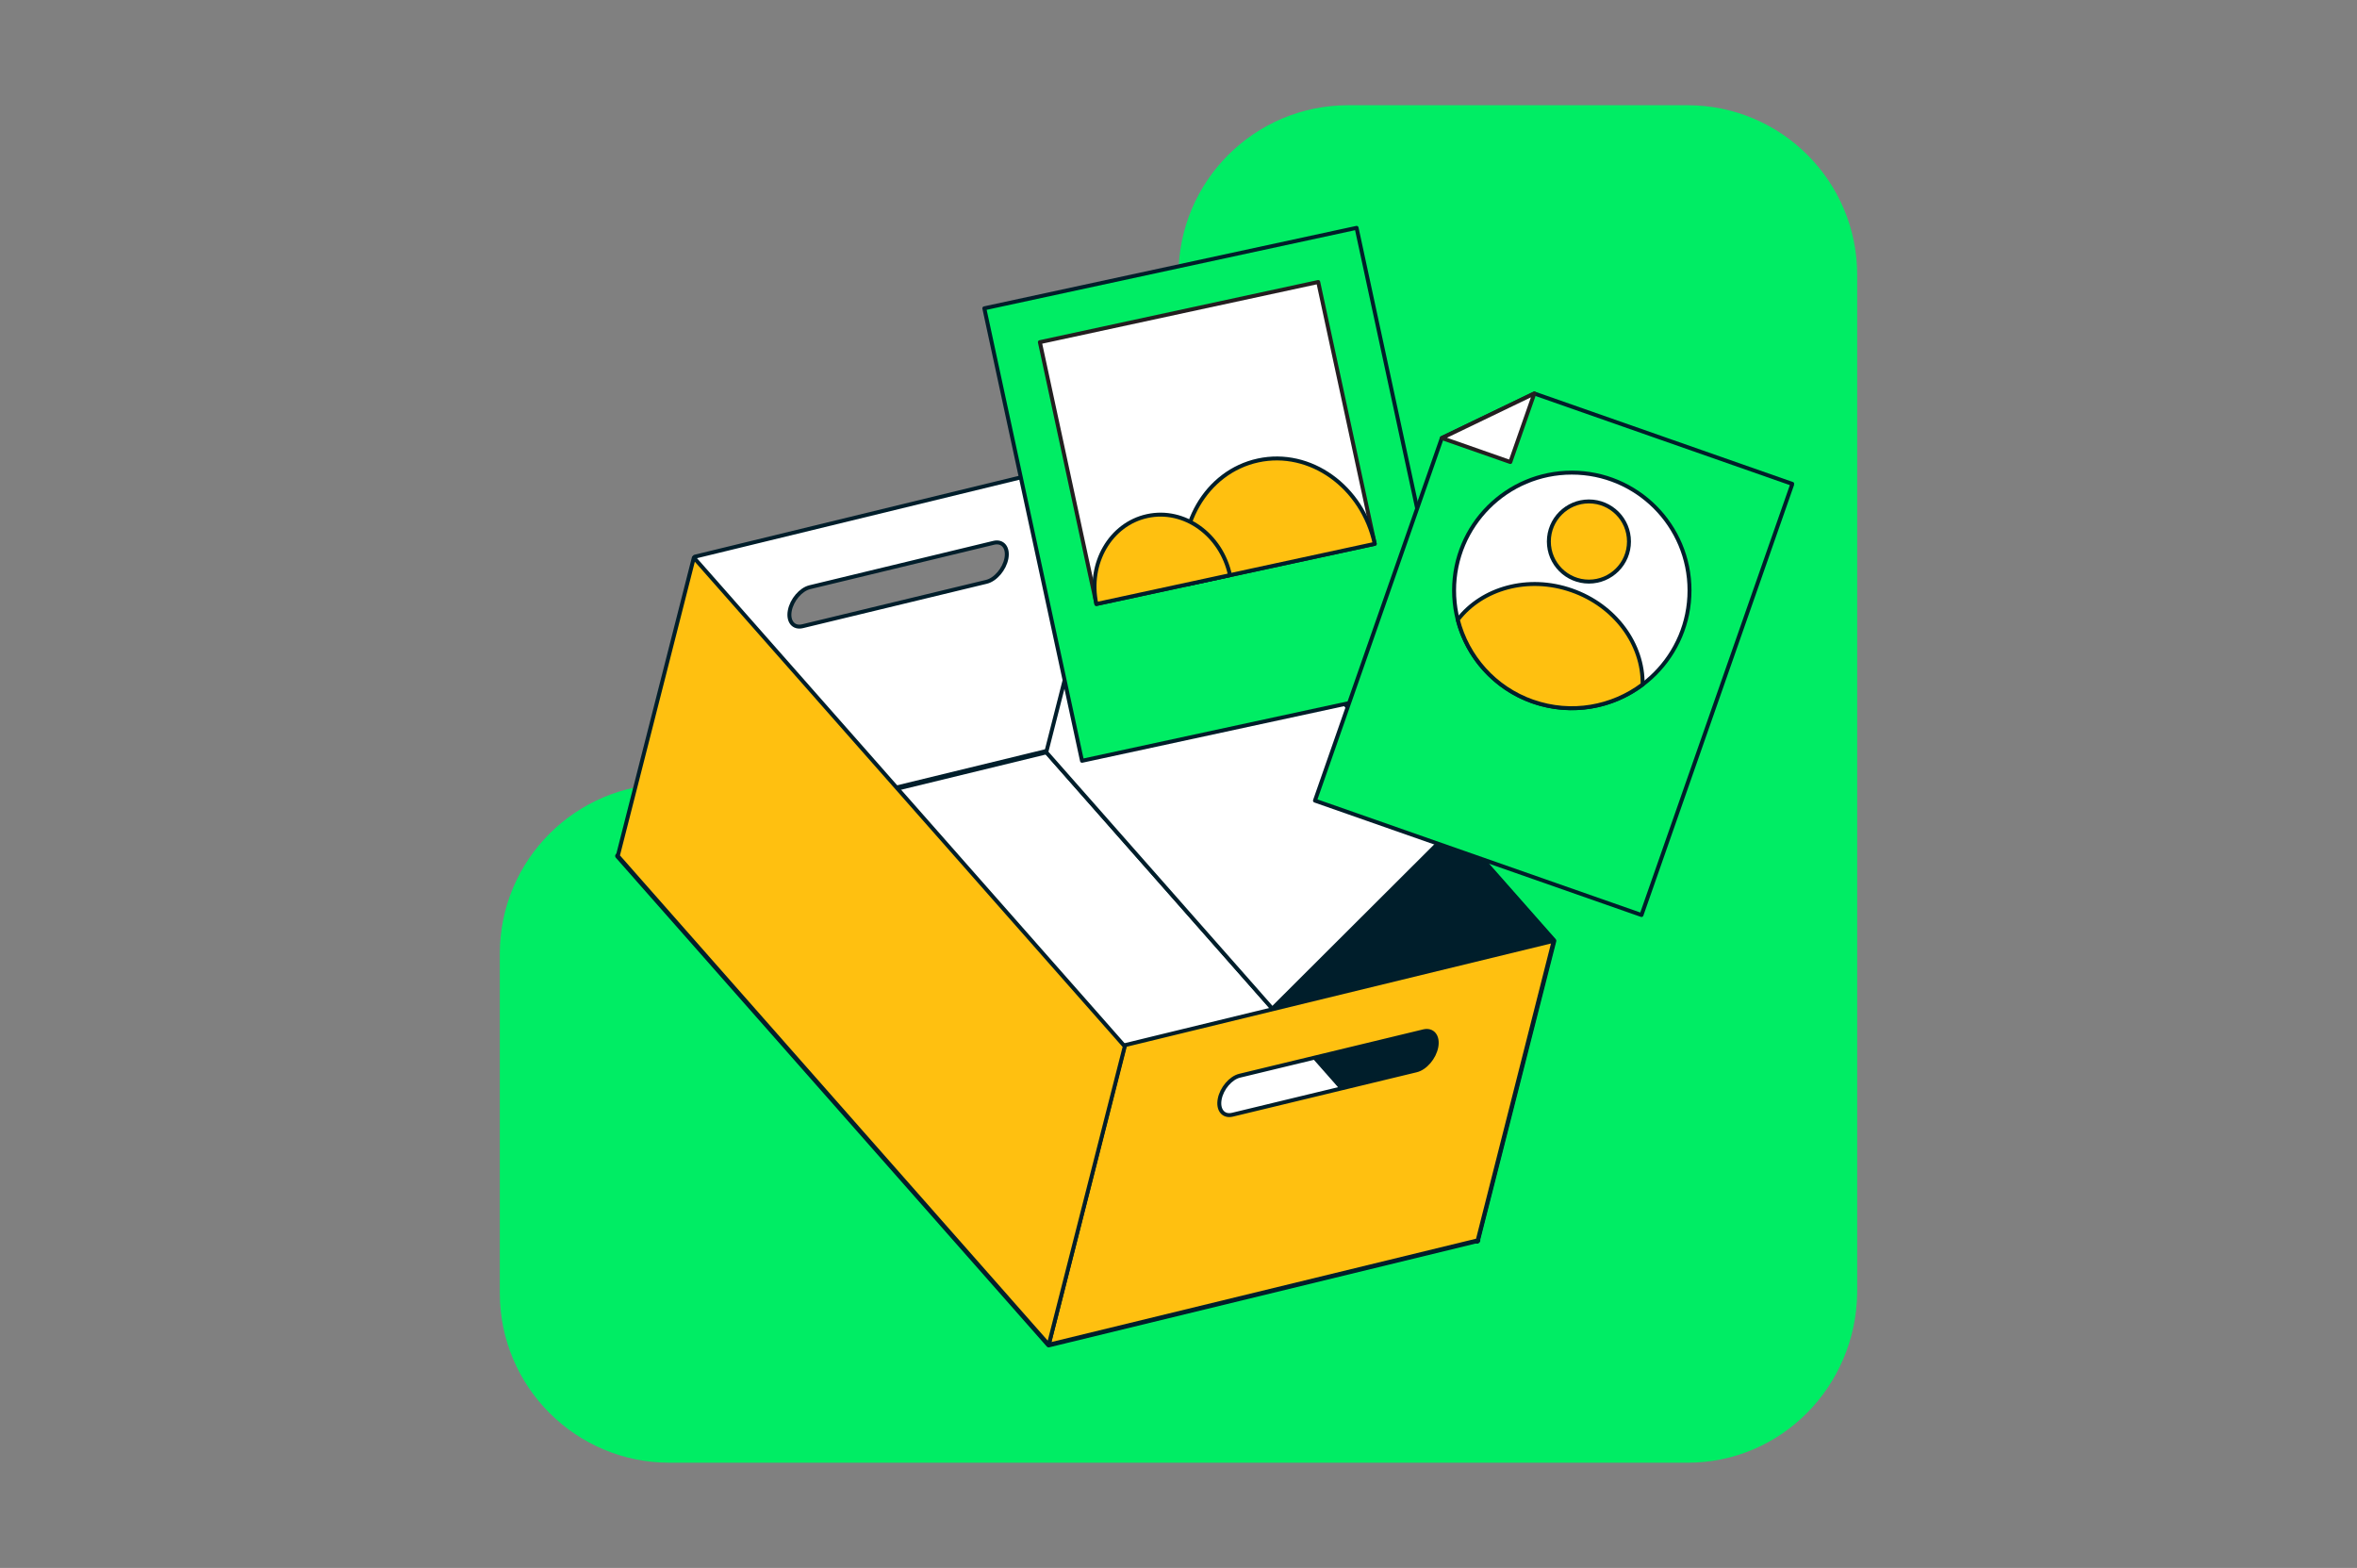
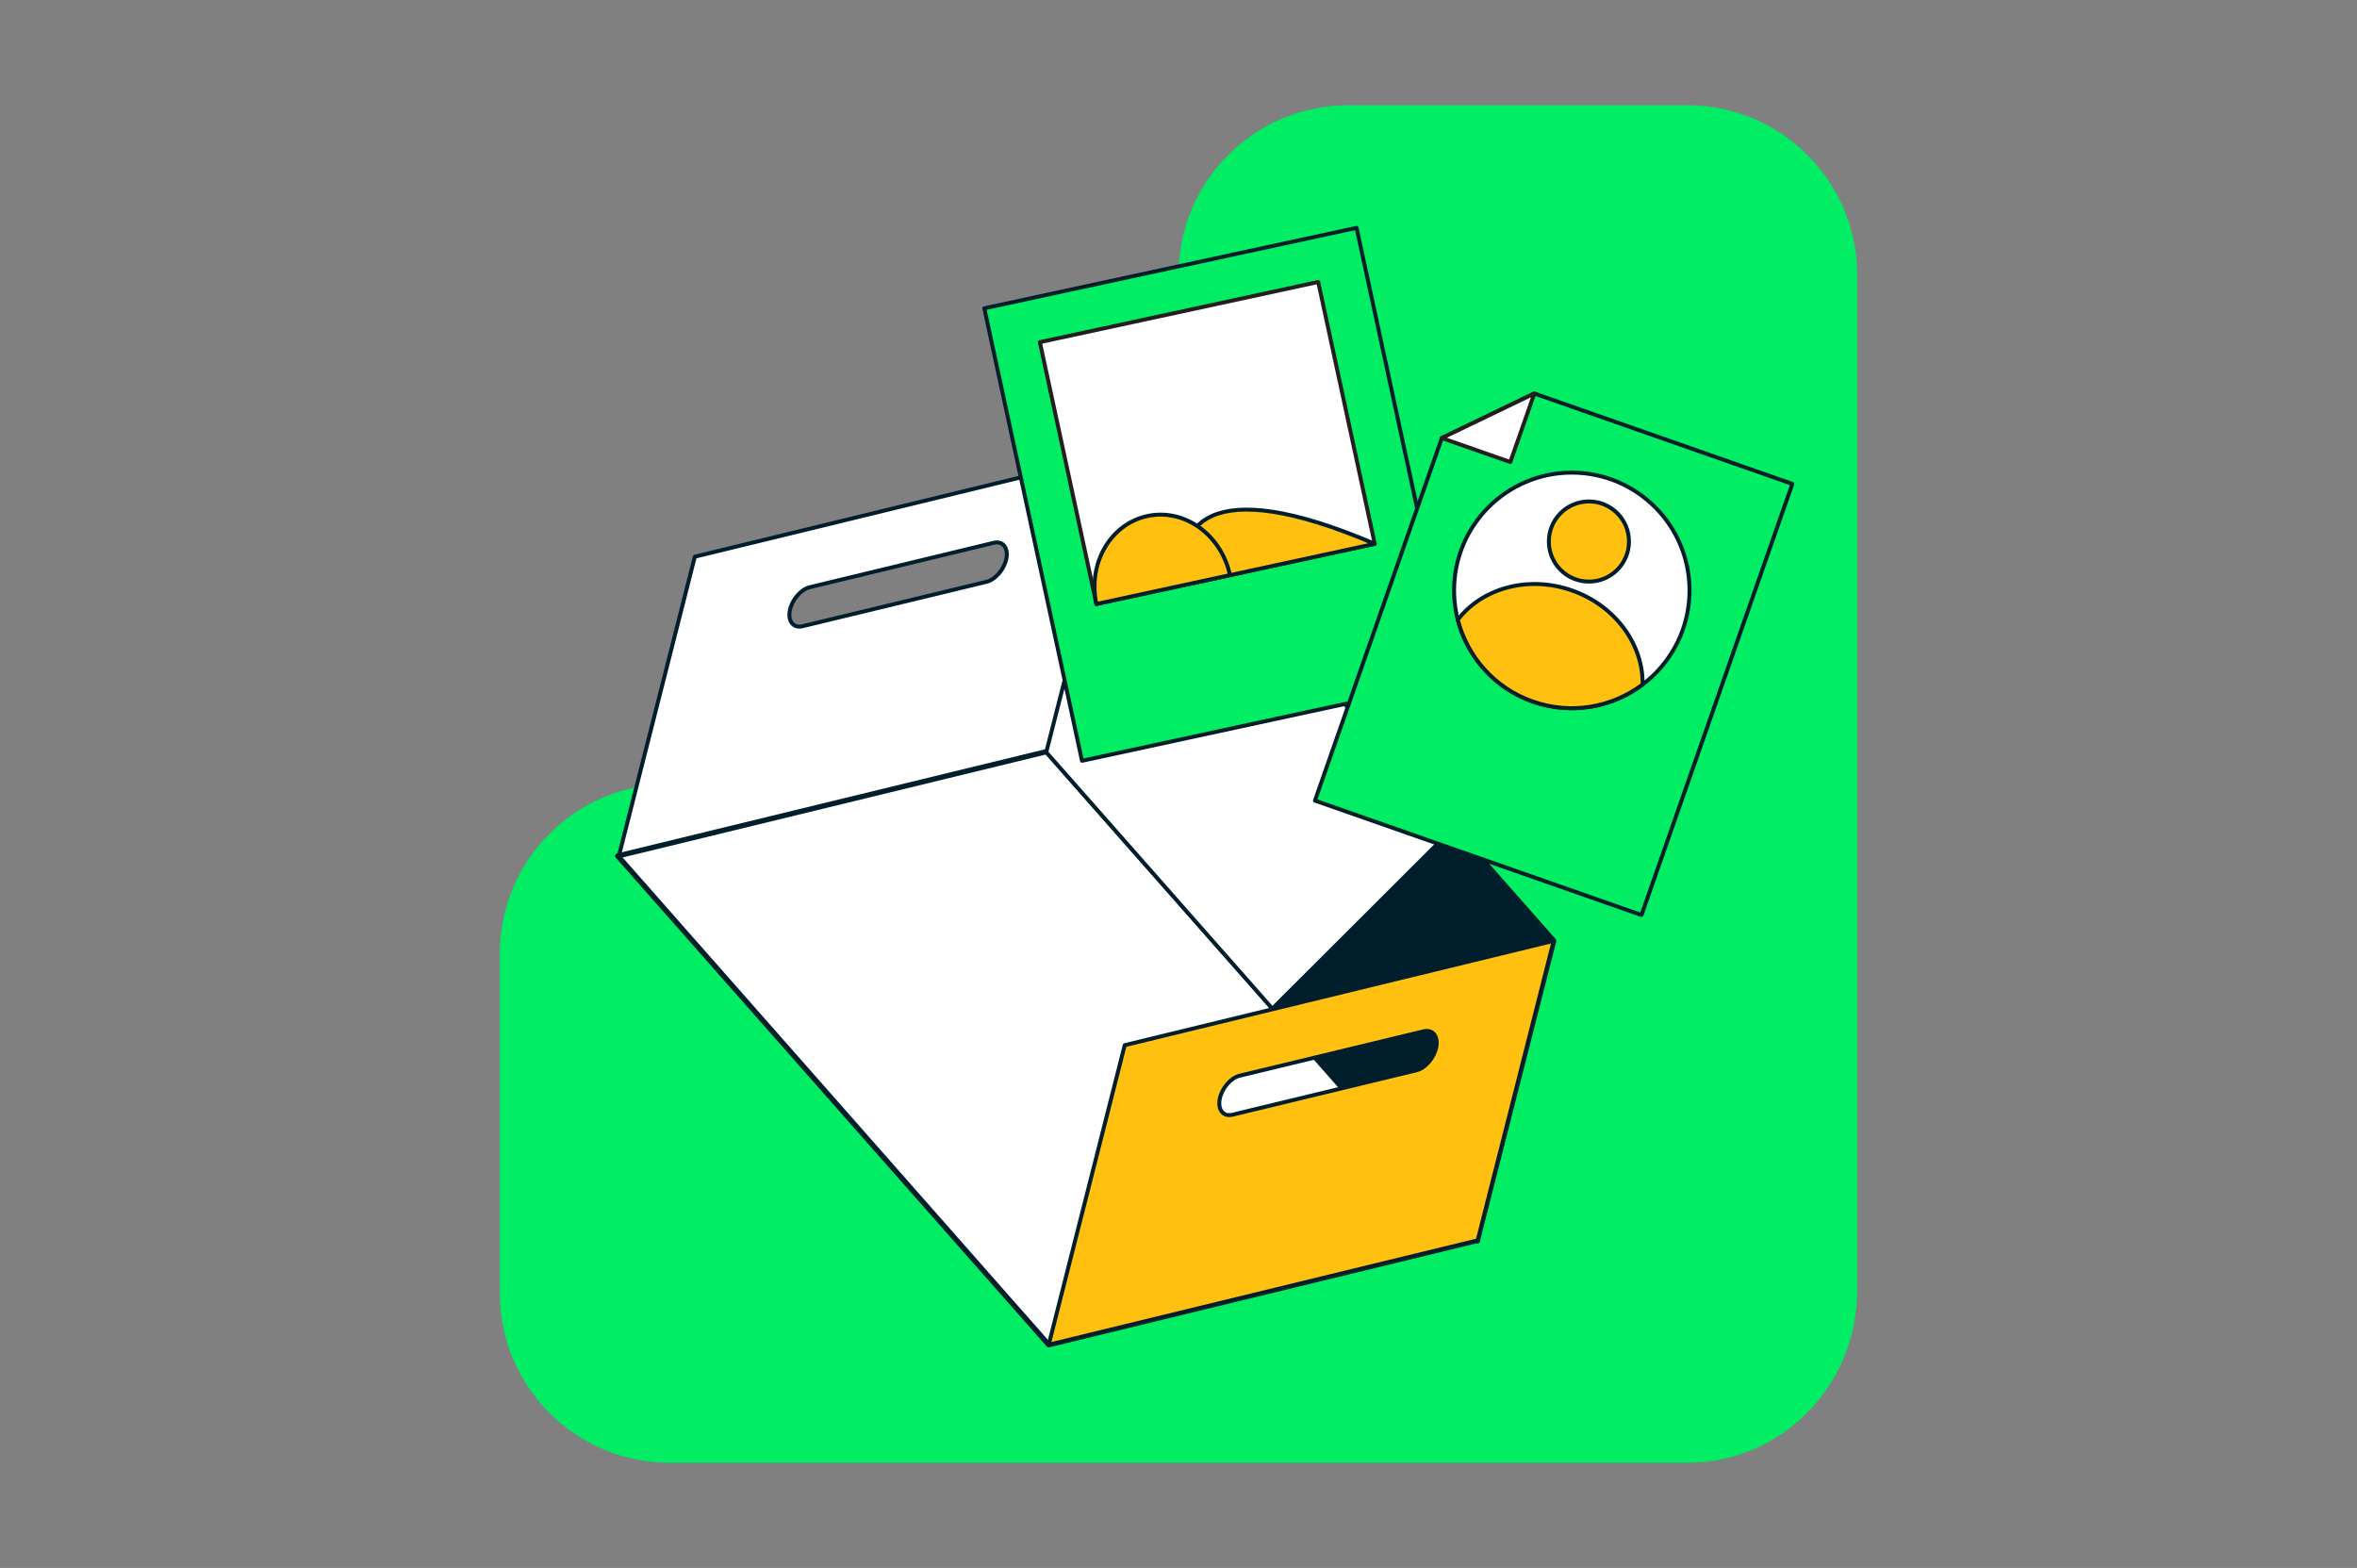
<svg xmlns="http://www.w3.org/2000/svg" width="448" height="298" viewBox="0 0 448 298" fill="none">
  <rect x="0" y="0" width="448" height="298" fill="#808080" stroke="none" />
  <path d="M320.75 278H127.25C109.45 278 95 263.55 95 245.75V181.25C95 163.45 109.45 149 127.25 149H191.75C209.55 149 224 134.55 224 116.75V52.25C224 34.45 238.45 20 256.25 20H320.75C338.55 20 353 34.45 353 52.25V245.75C352.74 263.55 338.55 278 320.75 278Z" fill="#00ED64" />
  <g clip-path="url(#clip0_3259_17639)">
    <path d="M117.621 162.73L199.154 142.892L213.602 85.965L132.068 105.802L117.621 162.73ZM150.119 116.057C150.501 114.016 152.209 112.01 153.926 111.601L188.871 103.166C190.588 102.75 191.676 104.085 191.293 106.125C190.911 108.166 189.203 110.173 187.486 110.581L152.541 119.016C150.824 119.433 149.736 118.098 150.119 116.057Z" fill="white" stroke="#001E2B" stroke-width="0.75" stroke-linecap="round" stroke-linejoin="round" />
    <path d="M117.426 162.681L199.333 255.576L280.866 235.739L198.959 142.844L117.426 162.681Z" fill="white" stroke="#001E2B" stroke-linecap="round" stroke-linejoin="round" />
    <path d="M198.865 142.969L280.773 235.864L295.313 178.809L213.389 85.965L198.865 142.969Z" fill="white" stroke="#001E2B" stroke-width="0.75" stroke-linecap="round" stroke-linejoin="round" />
    <path d="M280.773 235.865L241.918 191.802L276.413 157.391L295.313 178.81L280.773 235.865Z" fill="#001E2B" stroke="#001E2B" stroke-linecap="round" stroke-linejoin="round" />
    <path d="M199.332 255.574L280.865 235.736L295.313 178.809L213.779 198.646L199.332 255.574ZM231.83 208.901C232.212 206.86 233.92 204.853 235.637 204.445L270.582 196.01C272.299 195.594 273.387 196.928 273.004 198.969C272.622 201.01 270.914 203.017 269.197 203.425L234.252 211.86C232.535 212.276 231.447 210.941 231.83 208.901Z" fill="#FFC010" stroke="#011E2A" stroke-width="0.75" stroke-linecap="round" stroke-linejoin="round" />
-     <path d="M117.426 162.678L199.333 255.574L213.789 198.876L131.882 105.98L117.426 162.678Z" fill="#FFC010" stroke="#011E2A" stroke-width="0.75" stroke-linecap="round" stroke-linejoin="round" />
    <path d="M257.849 43.304L187.092 58.598L205.659 144.594L276.416 129.301L257.849 43.304Z" fill="#00ED64" stroke="#011E2A" stroke-width="0.75" stroke-linecap="round" stroke-linejoin="round" />
    <path d="M250.558 53.596L197.652 65.031L208.396 114.791L261.302 103.356L250.558 53.596Z" fill="white" stroke="#231F20" stroke-width="0.75" stroke-linecap="round" stroke-linejoin="round" />
-     <path d="M261.303 103.362C258.949 92.469 249.023 85.378 239.131 87.512C229.239 89.646 223.12 100.215 225.466 111.108L261.303 103.362Z" fill="#FFC010" stroke="#011E2A" stroke-width="0.75" stroke-linecap="round" stroke-linejoin="round" />
+     <path d="M261.303 103.362C229.239 89.646 223.12 100.215 225.466 111.108L261.303 103.362Z" fill="#FFC010" stroke="#011E2A" stroke-width="0.75" stroke-linecap="round" stroke-linejoin="round" />
    <path d="M233.785 109.304C232.119 101.592 225.082 96.558 218.071 98.08C211.06 99.594 206.726 107.076 208.391 114.797L233.776 109.312L233.785 109.304Z" fill="#FFC010" stroke="#011E2A" stroke-width="0.75" stroke-linecap="round" stroke-linejoin="round" />
    <path d="M291.632 74.785L340.677 91.97L312.003 173.905L249.939 152.162L274.049 83.254L291.632 74.785Z" fill="#00ED64" stroke="#011E2A" stroke-width="0.75" stroke-linecap="round" stroke-linejoin="round" />
    <path d="M291.634 74.785L287.07 87.812L274.051 83.254L291.634 74.785Z" fill="white" stroke="#231F20" stroke-width="0.75" stroke-linecap="round" stroke-linejoin="round" />
    <path d="M298.755 134.601C311.113 134.601 321.131 124.577 321.131 112.213C321.131 99.848 311.113 89.824 298.755 89.824C286.397 89.824 276.379 99.848 276.379 112.213C276.379 124.577 286.397 134.601 298.755 134.601Z" fill="white" stroke="#001E2B" stroke-width="0.75" stroke-linecap="round" stroke-linejoin="round" />
    <path d="M291.361 133.345C284.036 130.777 278.886 124.783 277.084 117.785C281.707 111.79 290.452 109.299 298.755 112.207C307.066 115.115 312.344 122.521 312.216 130.089C306.446 134.434 298.687 135.905 291.353 133.337L291.361 133.345Z" fill="#FFC010" stroke="#011E2A" stroke-width="0.75" stroke-linecap="round" stroke-linejoin="round" />
    <path d="M302.009 110.538C306.214 110.538 309.624 107.127 309.624 102.919C309.624 98.712 306.214 95.301 302.009 95.301C297.804 95.301 294.395 98.712 294.395 102.919C294.395 107.127 297.804 110.538 302.009 110.538Z" fill="#FFC010" stroke="#011E2A" stroke-width="0.75" stroke-linecap="round" stroke-linejoin="round" />
  </g>
  <defs>
    <clipPath id="clip0_3259_17639">
      <rect width="224" height="213" fill="white" transform="translate(117 43)" />
    </clipPath>
  </defs>
</svg>